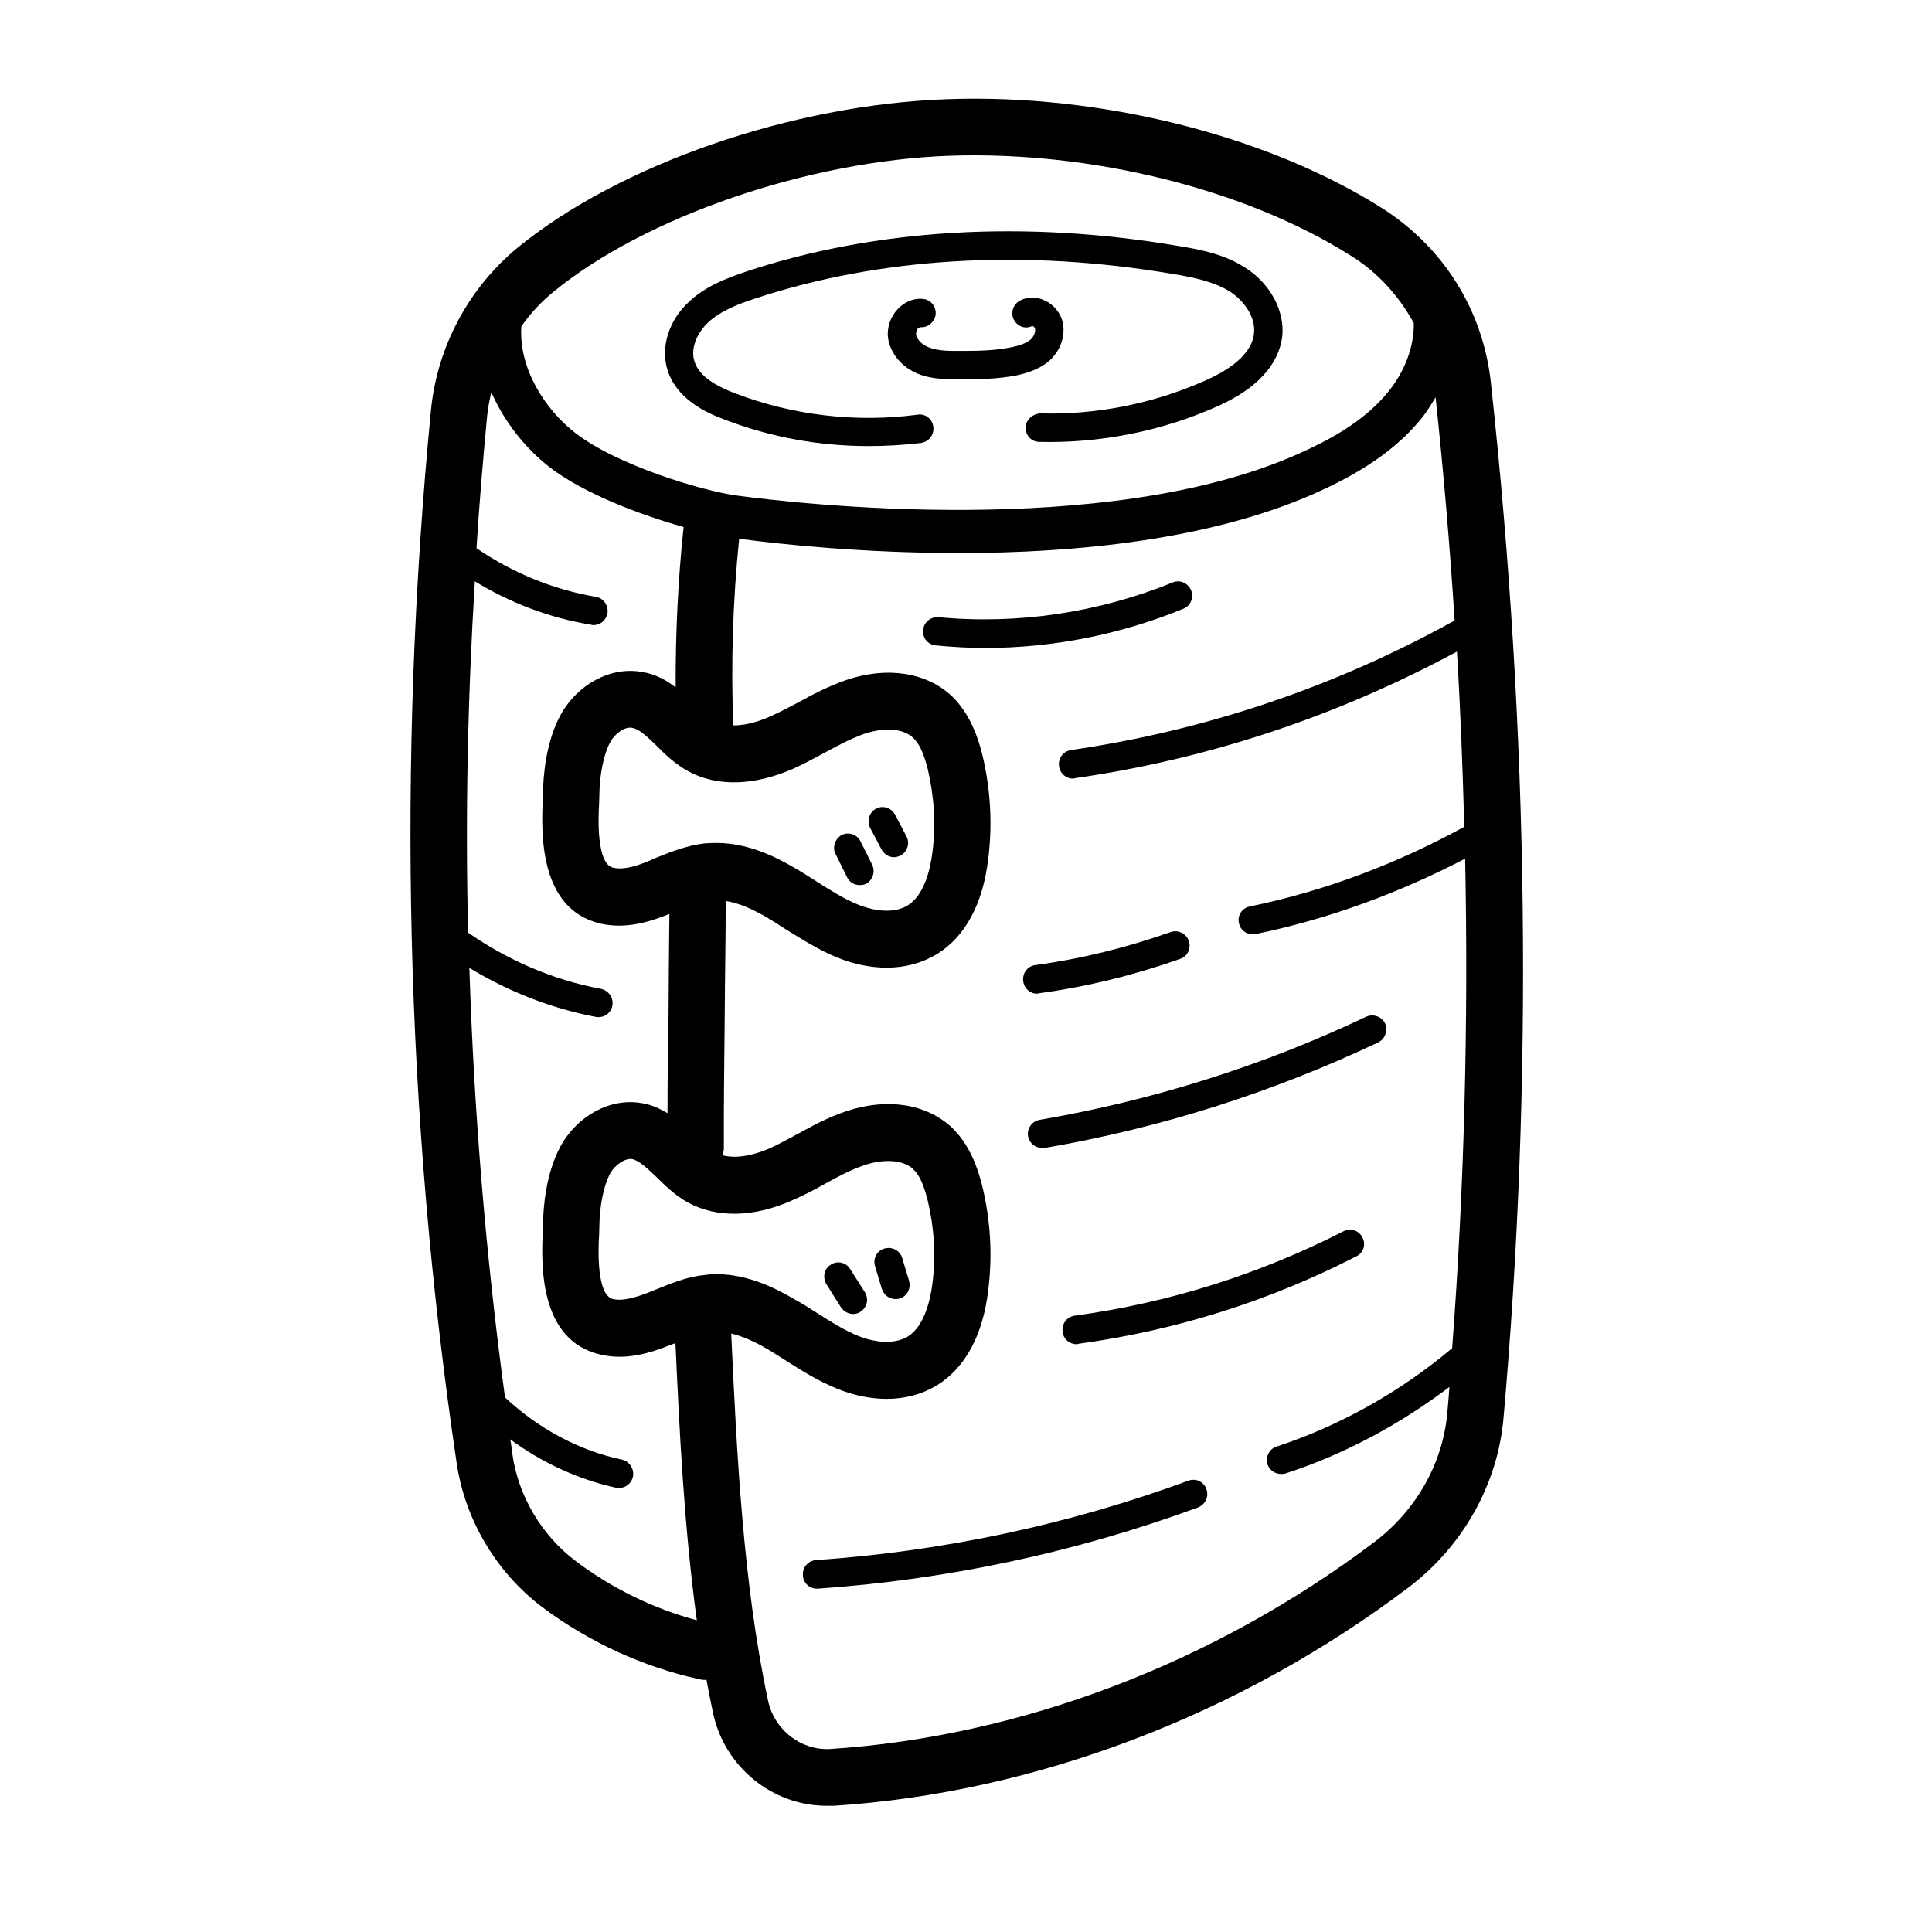
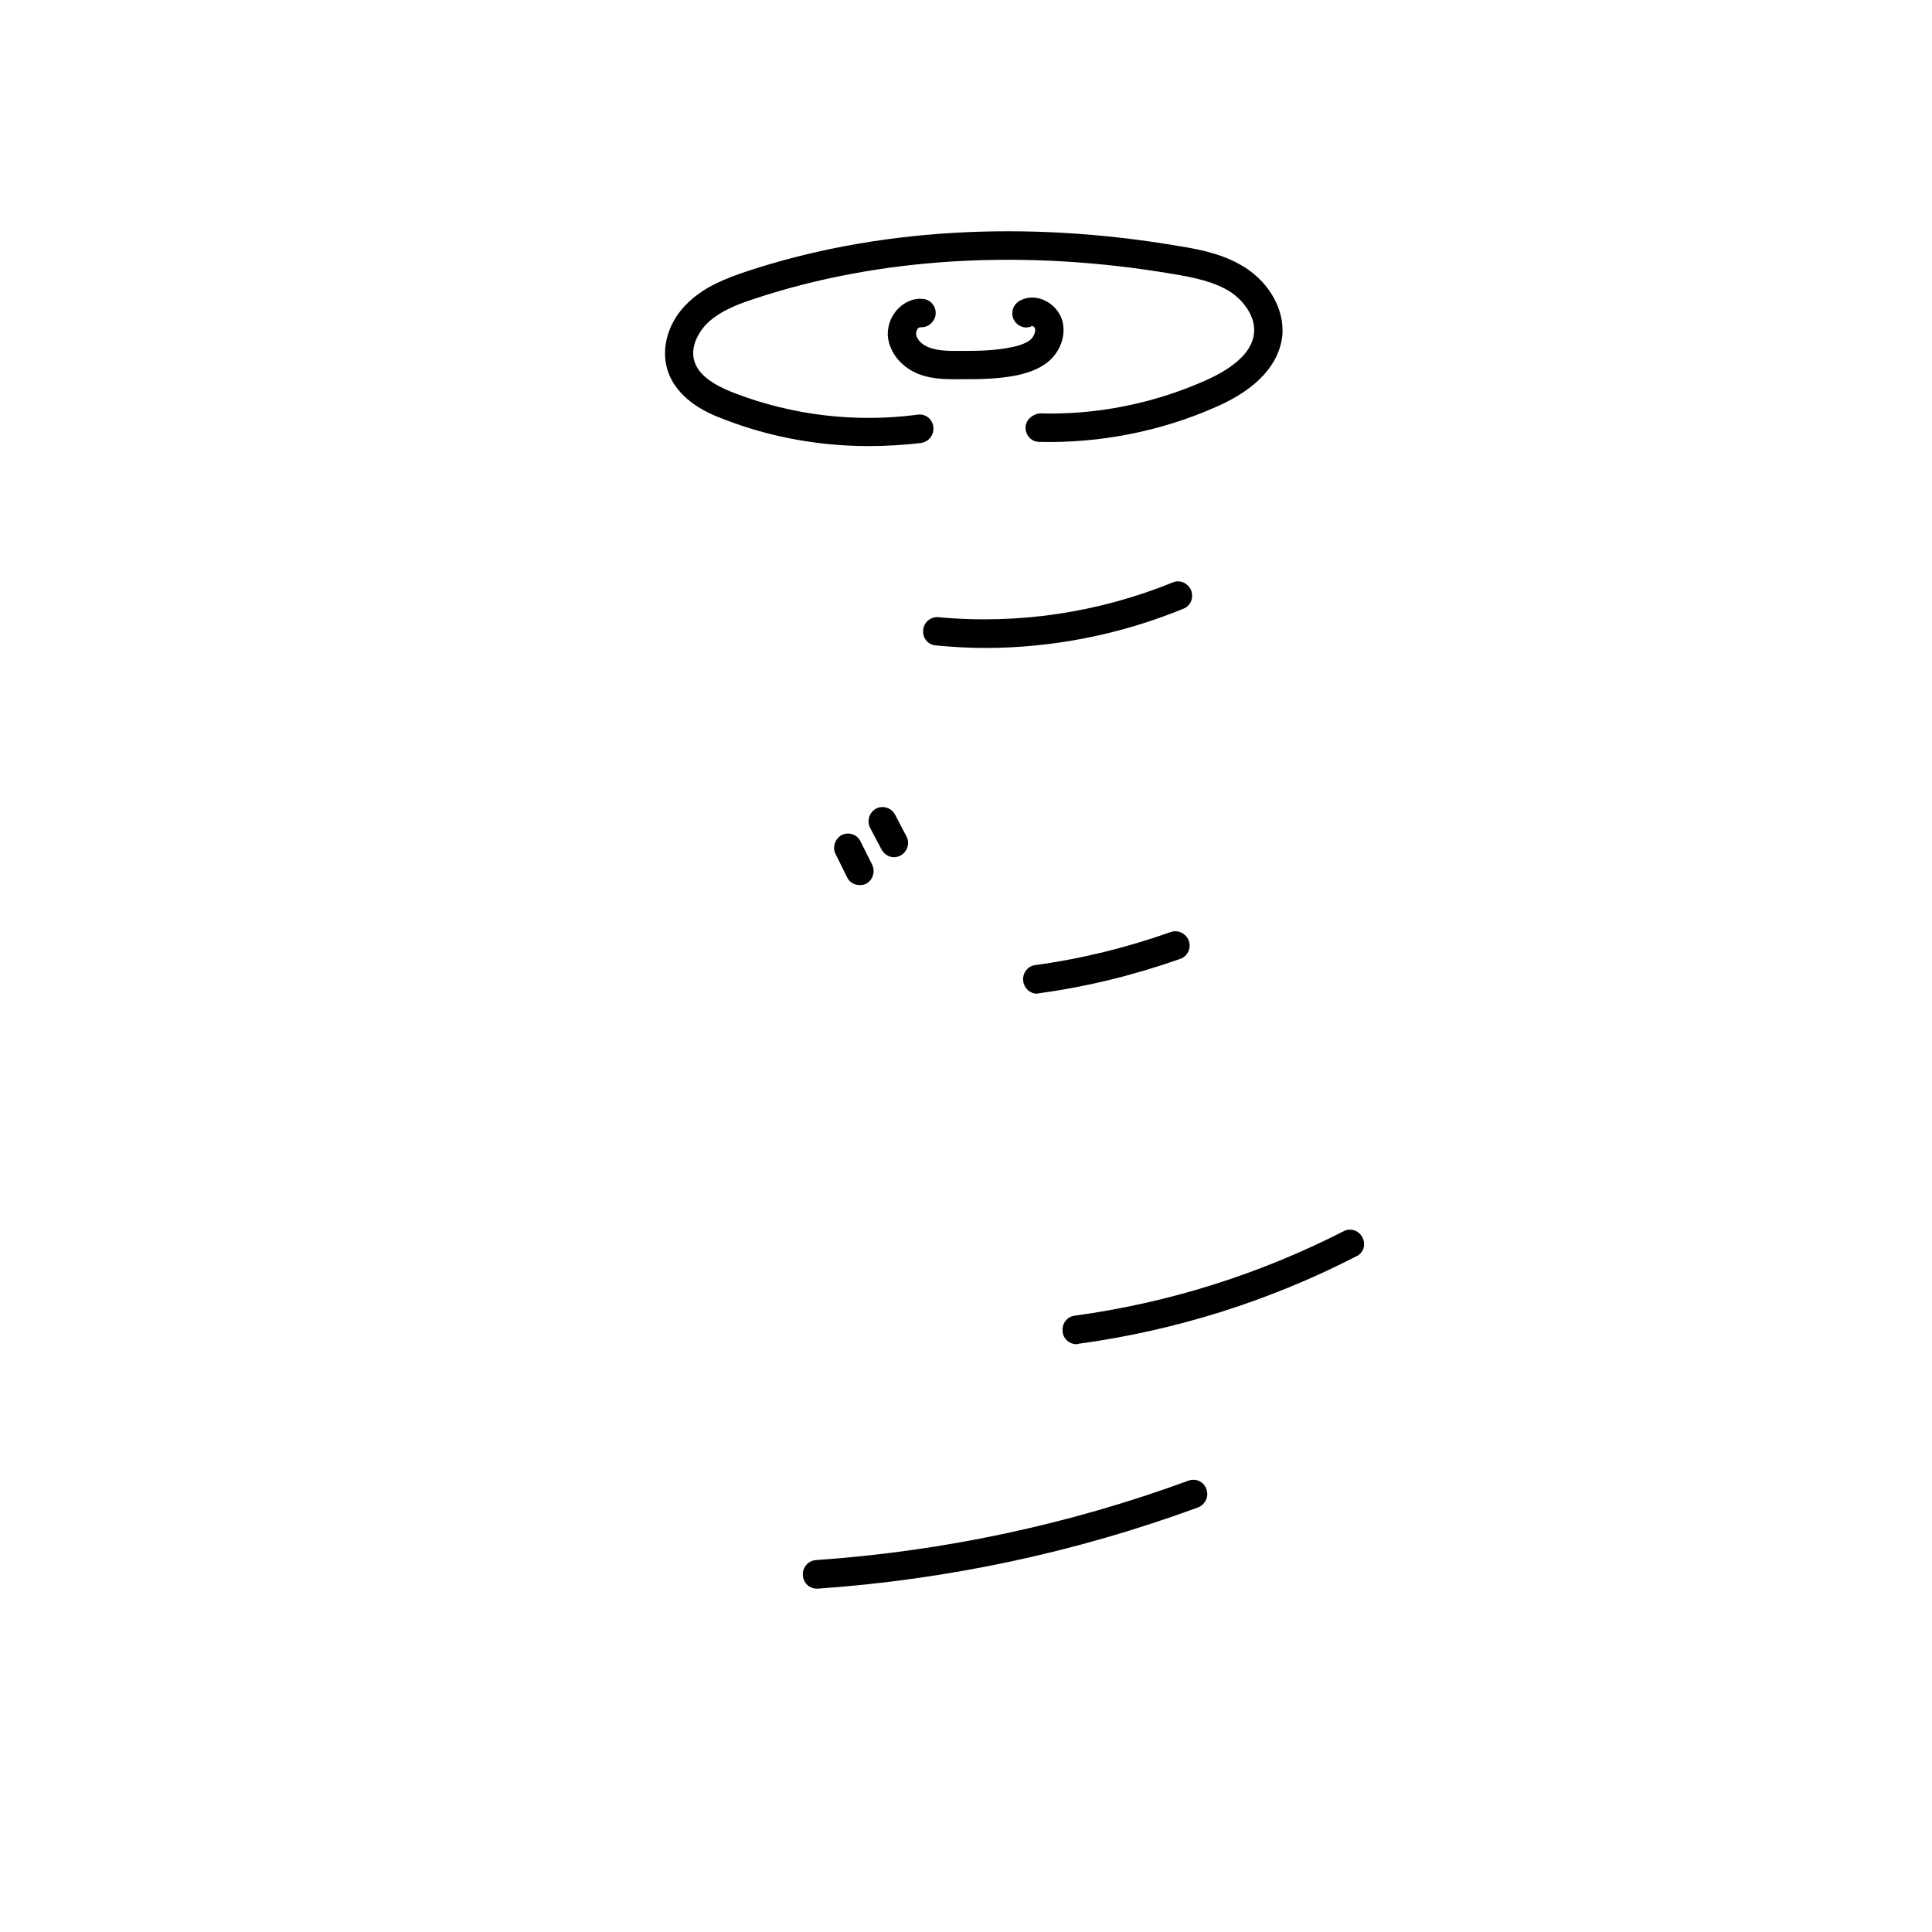
<svg xmlns="http://www.w3.org/2000/svg" width="48" zoomAndPan="magnify" viewBox="0 0 36 36" height="48" preserveAspectRatio="xMidYMid meet" version="1.2">
  <defs>
    <clipPath id="faa669b537">
-       <path d="M 7.41 1.617 L 28.57 1.617 L 28.57 33.727 L 7.41 33.727 Z M 7.41 1.617 " />
-     </clipPath>
+       </clipPath>
  </defs>
  <g id="976c9b123e">
    <g clip-rule="nonzero" clip-path="url(#faa669b537)">
      <path style=" stroke:none;fill-rule:nonzero;fill:#000000;fill-opacity:1;" d="M 27.059 25.121 C 26.098 25.93 24.98 26.562 23.793 26.953 C 23.652 26.992 23.578 27.148 23.617 27.285 C 23.656 27.398 23.762 27.465 23.871 27.465 C 23.898 27.465 23.922 27.465 23.949 27.457 C 25.047 27.102 26.082 26.543 27.008 25.844 C 26.996 26.004 26.984 26.164 26.969 26.32 C 26.887 27.266 26.391 28.141 25.609 28.734 C 22.621 30.988 19.02 32.359 15.469 32.59 C 14.93 32.621 14.43 32.238 14.312 31.691 C 13.84 29.48 13.727 27.027 13.625 24.848 C 13.824 24.898 14.039 24.984 14.289 25.133 C 14.406 25.199 14.527 25.281 14.648 25.355 C 14.949 25.547 15.254 25.738 15.605 25.879 C 15.914 26.004 16.227 26.066 16.52 26.066 C 16.867 26.066 17.184 25.98 17.461 25.812 C 17.984 25.488 18.316 24.879 18.414 24.043 C 18.496 23.391 18.457 22.738 18.305 22.109 C 18.227 21.793 18.082 21.34 17.734 21.008 C 17.254 20.562 16.52 20.453 15.766 20.707 C 15.438 20.816 15.148 20.973 14.871 21.125 C 14.695 21.219 14.523 21.316 14.34 21.398 C 14.172 21.473 13.785 21.613 13.465 21.527 C 13.473 21.484 13.488 21.445 13.488 21.398 C 13.484 20.668 13.496 19.797 13.504 18.926 C 13.508 18.184 13.523 17.441 13.523 16.789 C 13.742 16.82 13.992 16.922 14.289 17.094 C 14.406 17.164 14.527 17.242 14.648 17.32 C 14.949 17.504 15.254 17.703 15.605 17.844 C 15.914 17.969 16.227 18.031 16.52 18.031 C 16.867 18.031 17.184 17.945 17.461 17.777 C 17.984 17.453 18.316 16.844 18.414 16.004 C 18.496 15.355 18.457 14.703 18.305 14.066 C 18.227 13.754 18.082 13.305 17.734 12.969 C 17.254 12.523 16.52 12.414 15.766 12.672 C 15.438 12.785 15.148 12.938 14.871 13.09 C 14.695 13.18 14.523 13.277 14.34 13.355 C 14.207 13.414 13.93 13.52 13.664 13.516 C 13.617 12.359 13.656 11.191 13.773 10.039 C 14.574 10.145 16.098 10.305 17.875 10.305 C 20.016 10.305 22.512 10.066 24.469 9.207 C 25.094 8.93 25.887 8.52 26.461 7.828 C 26.574 7.695 26.664 7.547 26.75 7.402 C 26.898 8.793 27.016 10.176 27.105 11.562 C 24.879 12.797 22.473 13.609 19.953 13.977 C 19.812 14 19.711 14.129 19.734 14.281 C 19.754 14.414 19.863 14.508 19.992 14.508 C 20.004 14.508 20.016 14.508 20.031 14.5 C 22.531 14.141 24.926 13.34 27.148 12.141 C 27.215 13.234 27.254 14.32 27.285 15.406 C 26.031 16.094 24.691 16.602 23.289 16.891 C 23.145 16.918 23.051 17.059 23.086 17.203 C 23.109 17.324 23.219 17.41 23.34 17.41 C 23.355 17.41 23.379 17.41 23.391 17.406 C 24.758 17.125 26.066 16.641 27.301 16 C 27.363 19.078 27.285 22.121 27.059 25.121 Z M 13.133 23.758 C 12.797 23.789 12.496 23.918 12.234 24.023 L 12.07 24.09 C 11.871 24.164 11.621 24.25 11.426 24.207 C 11.117 24.141 11.145 23.293 11.164 23.008 L 11.168 22.855 L 11.168 22.852 C 11.172 22.457 11.254 22.082 11.367 21.871 C 11.461 21.699 11.652 21.578 11.777 21.598 C 11.91 21.625 12.059 21.77 12.23 21.93 C 12.391 22.09 12.582 22.277 12.824 22.41 C 13.355 22.695 14.039 22.688 14.762 22.367 C 14.969 22.277 15.172 22.172 15.371 22.059 C 15.621 21.922 15.859 21.793 16.098 21.715 C 16.383 21.613 16.793 21.578 17.016 21.785 C 17.129 21.891 17.211 22.07 17.285 22.363 C 17.406 22.867 17.441 23.391 17.375 23.91 C 17.34 24.195 17.234 24.707 16.914 24.906 C 16.691 25.039 16.352 25.035 15.996 24.895 C 15.734 24.789 15.48 24.629 15.211 24.457 C 15.082 24.375 14.949 24.289 14.812 24.215 C 14.461 24.008 13.941 23.742 13.348 23.742 C 13.273 23.742 13.207 23.746 13.133 23.758 Z M 12.824 14.371 C 13.355 14.66 14.039 14.645 14.762 14.332 C 14.969 14.242 15.172 14.129 15.371 14.023 C 15.621 13.887 15.859 13.762 16.098 13.676 C 16.383 13.578 16.793 13.535 17.016 13.75 C 17.129 13.855 17.211 14.035 17.285 14.32 C 17.406 14.832 17.441 15.352 17.375 15.875 C 17.34 16.164 17.234 16.672 16.914 16.871 C 16.691 17.008 16.352 17 15.996 16.859 C 15.734 16.754 15.48 16.594 15.211 16.422 C 15.082 16.34 14.949 16.254 14.812 16.176 C 14.461 15.969 13.941 15.707 13.348 15.707 C 13.273 15.707 13.207 15.711 13.133 15.715 C 12.797 15.754 12.496 15.875 12.234 15.98 L 12.07 16.051 C 11.871 16.133 11.621 16.215 11.426 16.168 C 11.117 16.102 11.145 15.25 11.164 14.973 L 11.168 14.816 C 11.172 14.422 11.254 14.047 11.367 13.836 C 11.461 13.66 11.652 13.535 11.777 13.562 C 11.91 13.582 12.059 13.727 12.23 13.891 C 12.391 14.055 12.582 14.238 12.824 14.371 Z M 10.73 29.09 C 10.098 28.613 9.66 27.887 9.547 27.094 C 9.535 27.008 9.527 26.914 9.508 26.82 C 10.098 27.254 10.77 27.566 11.484 27.723 C 11.5 27.727 11.52 27.727 11.535 27.727 C 11.656 27.727 11.766 27.641 11.793 27.52 C 11.824 27.379 11.734 27.234 11.594 27.199 C 10.773 27.027 10.02 26.609 9.41 26.039 C 9.051 23.387 8.832 20.715 8.746 18.035 C 9.473 18.477 10.27 18.789 11.105 18.949 C 11.121 18.949 11.137 18.953 11.152 18.953 C 11.277 18.953 11.387 18.867 11.41 18.738 C 11.438 18.594 11.34 18.457 11.199 18.426 C 10.312 18.262 9.465 17.895 8.723 17.379 C 8.668 15.199 8.715 13.012 8.848 10.832 C 9.508 11.234 10.242 11.516 11.016 11.641 C 11.031 11.648 11.047 11.648 11.059 11.648 C 11.184 11.648 11.293 11.559 11.32 11.426 C 11.34 11.281 11.246 11.145 11.102 11.121 C 10.301 10.984 9.547 10.672 8.879 10.215 C 8.93 9.387 9 8.566 9.078 7.742 C 9.094 7.594 9.121 7.449 9.156 7.309 C 9.398 7.867 9.797 8.359 10.238 8.703 C 10.871 9.191 11.914 9.59 12.738 9.82 C 12.633 10.809 12.586 11.812 12.59 12.809 C 12.418 12.676 12.215 12.559 11.957 12.52 C 11.379 12.418 10.766 12.746 10.449 13.316 C 10.172 13.816 10.121 14.461 10.117 14.793 L 10.117 14.801 L 10.113 14.926 C 10.09 15.477 10.027 16.945 11.195 17.211 C 11.664 17.316 12.113 17.176 12.449 17.039 L 12.473 17.031 C 12.465 17.625 12.461 18.27 12.457 18.918 C 12.445 19.543 12.438 20.168 12.438 20.742 C 12.297 20.66 12.141 20.582 11.957 20.555 C 11.379 20.453 10.766 20.781 10.449 21.352 C 10.172 21.855 10.121 22.496 10.117 22.836 L 10.113 22.969 C 10.09 23.52 10.027 24.98 11.195 25.242 C 11.664 25.352 12.113 25.211 12.449 25.078 L 12.586 25.027 C 12.66 26.66 12.746 28.441 12.984 30.191 C 12.184 29.977 11.41 29.602 10.73 29.09 Z M 10.312 5.438 C 12.02 4.039 15.055 2.996 17.695 2.902 C 20.336 2.812 23.211 3.523 25.18 4.77 C 25.676 5.078 26.07 5.52 26.344 6.02 C 26.352 6.457 26.176 6.93 25.855 7.316 C 25.387 7.887 24.699 8.234 24.156 8.473 C 20.578 10.051 14.844 9.383 13.73 9.234 C 13.09 9.148 11.5 8.672 10.723 8.07 C 10.16 7.637 9.66 6.863 9.715 6.082 C 9.883 5.84 10.082 5.625 10.312 5.438 Z M 27.781 7.137 C 27.637 5.781 26.891 4.594 25.734 3.867 C 23.598 2.52 20.5 1.746 17.66 1.848 C 14.766 1.945 11.547 3.062 9.652 4.609 C 8.738 5.359 8.148 6.457 8.031 7.637 C 7.395 14.188 7.551 20.793 8.508 27.254 C 8.664 28.32 9.246 29.297 10.102 29.945 C 10.973 30.598 11.988 31.062 13.027 31.289 C 13.074 31.301 13.121 31.305 13.164 31.301 C 13.203 31.504 13.242 31.711 13.285 31.914 C 13.5 32.93 14.398 33.648 15.402 33.648 L 15.539 33.648 C 19.285 33.406 23.09 31.961 26.238 29.586 C 27.258 28.816 27.91 27.656 28.016 26.418 C 28.57 20.16 28.492 13.676 27.781 7.137 " />
    </g>
    <path style=" stroke:none;fill-rule:nonzero;fill:#000000;fill-opacity:1;" d="M 23.895 6.25 C 23.855 6.625 23.617 7.164 22.66 7.582 C 21.633 8.039 20.484 8.262 19.367 8.234 C 19.219 8.234 19.109 8.113 19.109 7.965 C 19.113 7.82 19.246 7.715 19.375 7.703 C 20.43 7.734 21.492 7.52 22.453 7.094 C 22.852 6.918 23.332 6.625 23.367 6.203 C 23.398 5.895 23.168 5.598 22.926 5.438 C 22.629 5.25 22.242 5.168 21.879 5.109 C 19.094 4.633 16.391 4.793 14.062 5.566 C 13.77 5.66 13.43 5.789 13.195 6.008 C 13.012 6.18 12.859 6.469 12.938 6.727 C 13.008 6.965 13.246 7.156 13.695 7.328 C 14.777 7.742 15.953 7.879 17.098 7.727 C 17.238 7.703 17.375 7.805 17.391 7.953 C 17.41 8.098 17.312 8.23 17.164 8.254 C 16.84 8.293 16.508 8.312 16.18 8.312 C 15.27 8.312 14.359 8.148 13.508 7.82 C 13.121 7.68 12.598 7.418 12.434 6.883 C 12.309 6.457 12.465 5.965 12.84 5.621 C 13.152 5.328 13.551 5.18 13.898 5.062 C 16.305 4.262 19.098 4.094 21.973 4.586 C 22.387 4.652 22.824 4.742 23.211 4.992 C 23.668 5.289 23.934 5.781 23.895 6.25 " />
    <path style=" stroke:none;fill-rule:nonzero;fill:#000000;fill-opacity:1;" d="M 19.539 6.734 C 19.344 6.898 19.098 6.961 18.934 6.996 C 18.598 7.062 18.27 7.066 17.941 7.066 C 17.688 7.066 17.402 7.078 17.125 6.973 C 16.809 6.852 16.59 6.59 16.547 6.297 C 16.523 6.102 16.594 5.895 16.734 5.754 C 16.859 5.621 17.035 5.551 17.199 5.57 C 17.344 5.582 17.449 5.715 17.434 5.859 C 17.418 5.996 17.301 6.098 17.172 6.098 L 17.145 6.098 C 17.141 6.098 17.125 6.105 17.105 6.117 C 17.082 6.148 17.066 6.199 17.07 6.23 C 17.082 6.324 17.18 6.426 17.309 6.473 C 17.492 6.547 17.734 6.539 17.941 6.539 C 18.25 6.539 18.547 6.531 18.832 6.473 C 19.004 6.441 19.117 6.395 19.199 6.332 C 19.266 6.273 19.301 6.18 19.285 6.121 C 19.281 6.098 19.25 6.074 19.234 6.074 C 19.102 6.141 18.953 6.082 18.887 5.949 C 18.824 5.816 18.887 5.656 19.02 5.594 C 19.156 5.527 19.32 5.527 19.465 5.598 C 19.629 5.672 19.75 5.816 19.797 5.984 C 19.863 6.246 19.766 6.539 19.539 6.734 " />
    <path style=" stroke:none;fill-rule:nonzero;fill:#000000;fill-opacity:1;" d="M 22.32 28.09 C 20.043 28.926 17.66 29.434 15.238 29.602 L 15.215 29.602 C 15.082 29.602 14.965 29.492 14.961 29.352 C 14.949 29.207 15.059 29.082 15.203 29.07 C 17.574 28.906 19.91 28.41 22.145 27.59 C 22.281 27.539 22.434 27.609 22.48 27.75 C 22.531 27.887 22.457 28.039 22.32 28.09 " />
    <path style=" stroke:none;fill-rule:nonzero;fill:#000000;fill-opacity:1;" d="M 25.273 23.41 C 23.645 24.246 21.902 24.793 20.098 25.039 C 20.086 25.047 20.07 25.047 20.059 25.047 C 19.93 25.047 19.816 24.953 19.801 24.82 C 19.781 24.668 19.879 24.535 20.023 24.516 C 21.777 24.277 23.461 23.746 25.039 22.941 C 25.168 22.875 25.324 22.93 25.387 23.059 C 25.457 23.191 25.406 23.348 25.273 23.41 " />
-     <path style=" stroke:none;fill-rule:nonzero;fill:#000000;fill-opacity:1;" d="M 25.676 19.426 C 23.703 20.359 21.613 21.023 19.461 21.391 L 19.418 21.391 C 19.293 21.391 19.18 21.301 19.156 21.172 C 19.133 21.031 19.227 20.891 19.371 20.867 C 21.477 20.504 23.523 19.863 25.457 18.945 C 25.586 18.887 25.746 18.938 25.809 19.07 C 25.867 19.203 25.809 19.363 25.676 19.426 " />
    <path style=" stroke:none;fill-rule:nonzero;fill:#000000;fill-opacity:1;" d="M 21.992 17.867 C 21.141 18.168 20.254 18.387 19.359 18.508 C 19.348 18.508 19.336 18.516 19.324 18.516 C 19.191 18.516 19.082 18.414 19.066 18.281 C 19.047 18.137 19.145 18.004 19.285 17.984 C 20.148 17.867 21 17.656 21.816 17.367 C 21.953 17.32 22.102 17.395 22.152 17.531 C 22.199 17.672 22.129 17.82 21.992 17.867 " />
    <path style=" stroke:none;fill-rule:nonzero;fill:#000000;fill-opacity:1;" d="M 22.047 11.344 C 20.879 11.824 19.613 12.074 18.352 12.074 C 18.047 12.074 17.742 12.055 17.441 12.027 C 17.293 12.016 17.184 11.887 17.203 11.738 C 17.211 11.594 17.348 11.488 17.484 11.5 C 18.965 11.641 20.473 11.414 21.855 10.852 C 21.984 10.797 22.137 10.863 22.195 11 C 22.246 11.137 22.188 11.293 22.047 11.344 " />
-     <path style=" stroke:none;fill-rule:nonzero;fill:#000000;fill-opacity:1;" d="M 16.766 24.195 C 16.738 24.203 16.715 24.207 16.688 24.207 C 16.578 24.207 16.473 24.137 16.434 24.023 L 16.305 23.594 C 16.262 23.453 16.34 23.305 16.477 23.266 C 16.613 23.223 16.766 23.297 16.809 23.434 L 16.938 23.863 C 16.98 24.008 16.902 24.156 16.766 24.195 " />
-     <path style=" stroke:none;fill-rule:nonzero;fill:#000000;fill-opacity:1;" d="M 16.035 24.441 C 15.996 24.473 15.941 24.484 15.895 24.484 C 15.812 24.484 15.727 24.441 15.672 24.363 L 15.402 23.934 C 15.324 23.809 15.352 23.645 15.48 23.566 C 15.602 23.484 15.766 23.523 15.84 23.645 L 16.113 24.074 C 16.195 24.203 16.156 24.363 16.035 24.441 " />
    <path style=" stroke:none;fill-rule:nonzero;fill:#000000;fill-opacity:1;" d="M 16.137 16.469 C 16.094 16.488 16.059 16.492 16.016 16.492 C 15.922 16.492 15.828 16.441 15.785 16.348 L 15.57 15.914 C 15.504 15.789 15.559 15.629 15.684 15.559 C 15.816 15.496 15.973 15.547 16.035 15.68 L 16.25 16.109 C 16.316 16.242 16.262 16.402 16.137 16.469 " />
    <path style=" stroke:none;fill-rule:nonzero;fill:#000000;fill-opacity:1;" d="M 16.781 15.941 C 16.746 15.961 16.695 15.973 16.656 15.973 C 16.566 15.973 16.473 15.918 16.426 15.828 L 16.215 15.43 C 16.148 15.297 16.195 15.141 16.32 15.07 C 16.445 15 16.609 15.051 16.676 15.176 L 16.887 15.578 C 16.961 15.707 16.91 15.871 16.781 15.941 " />
  </g>
</svg>